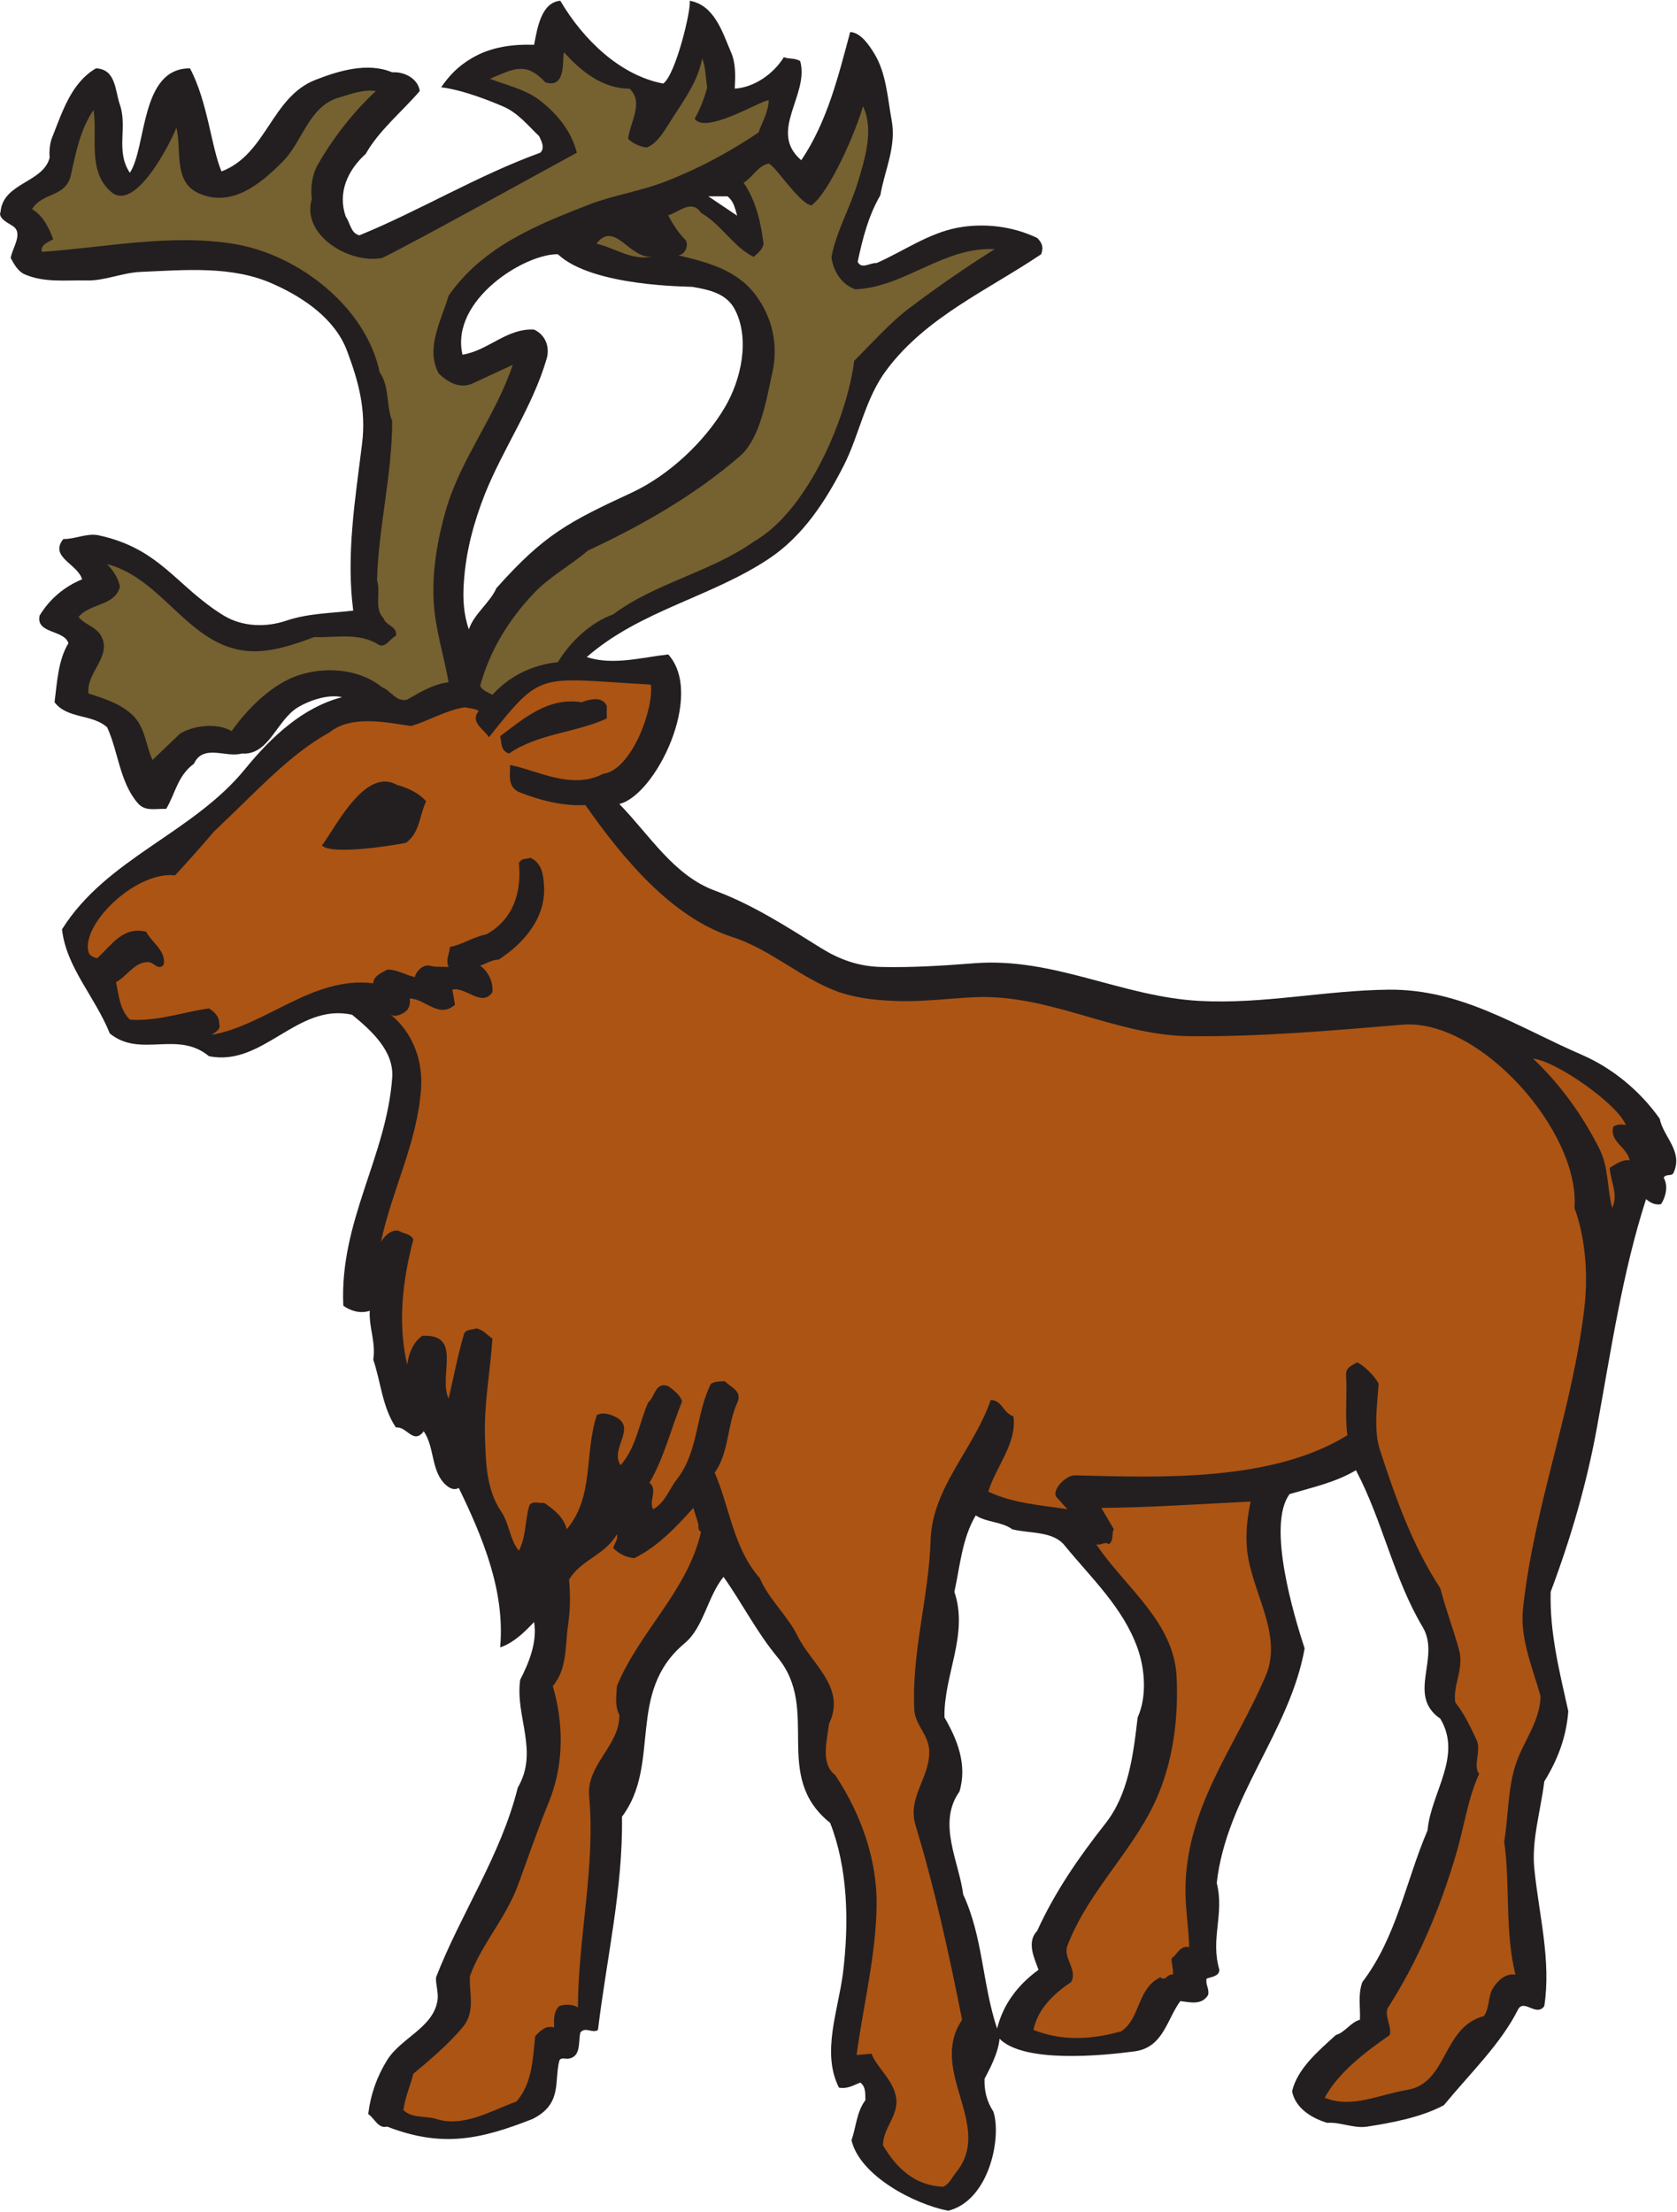
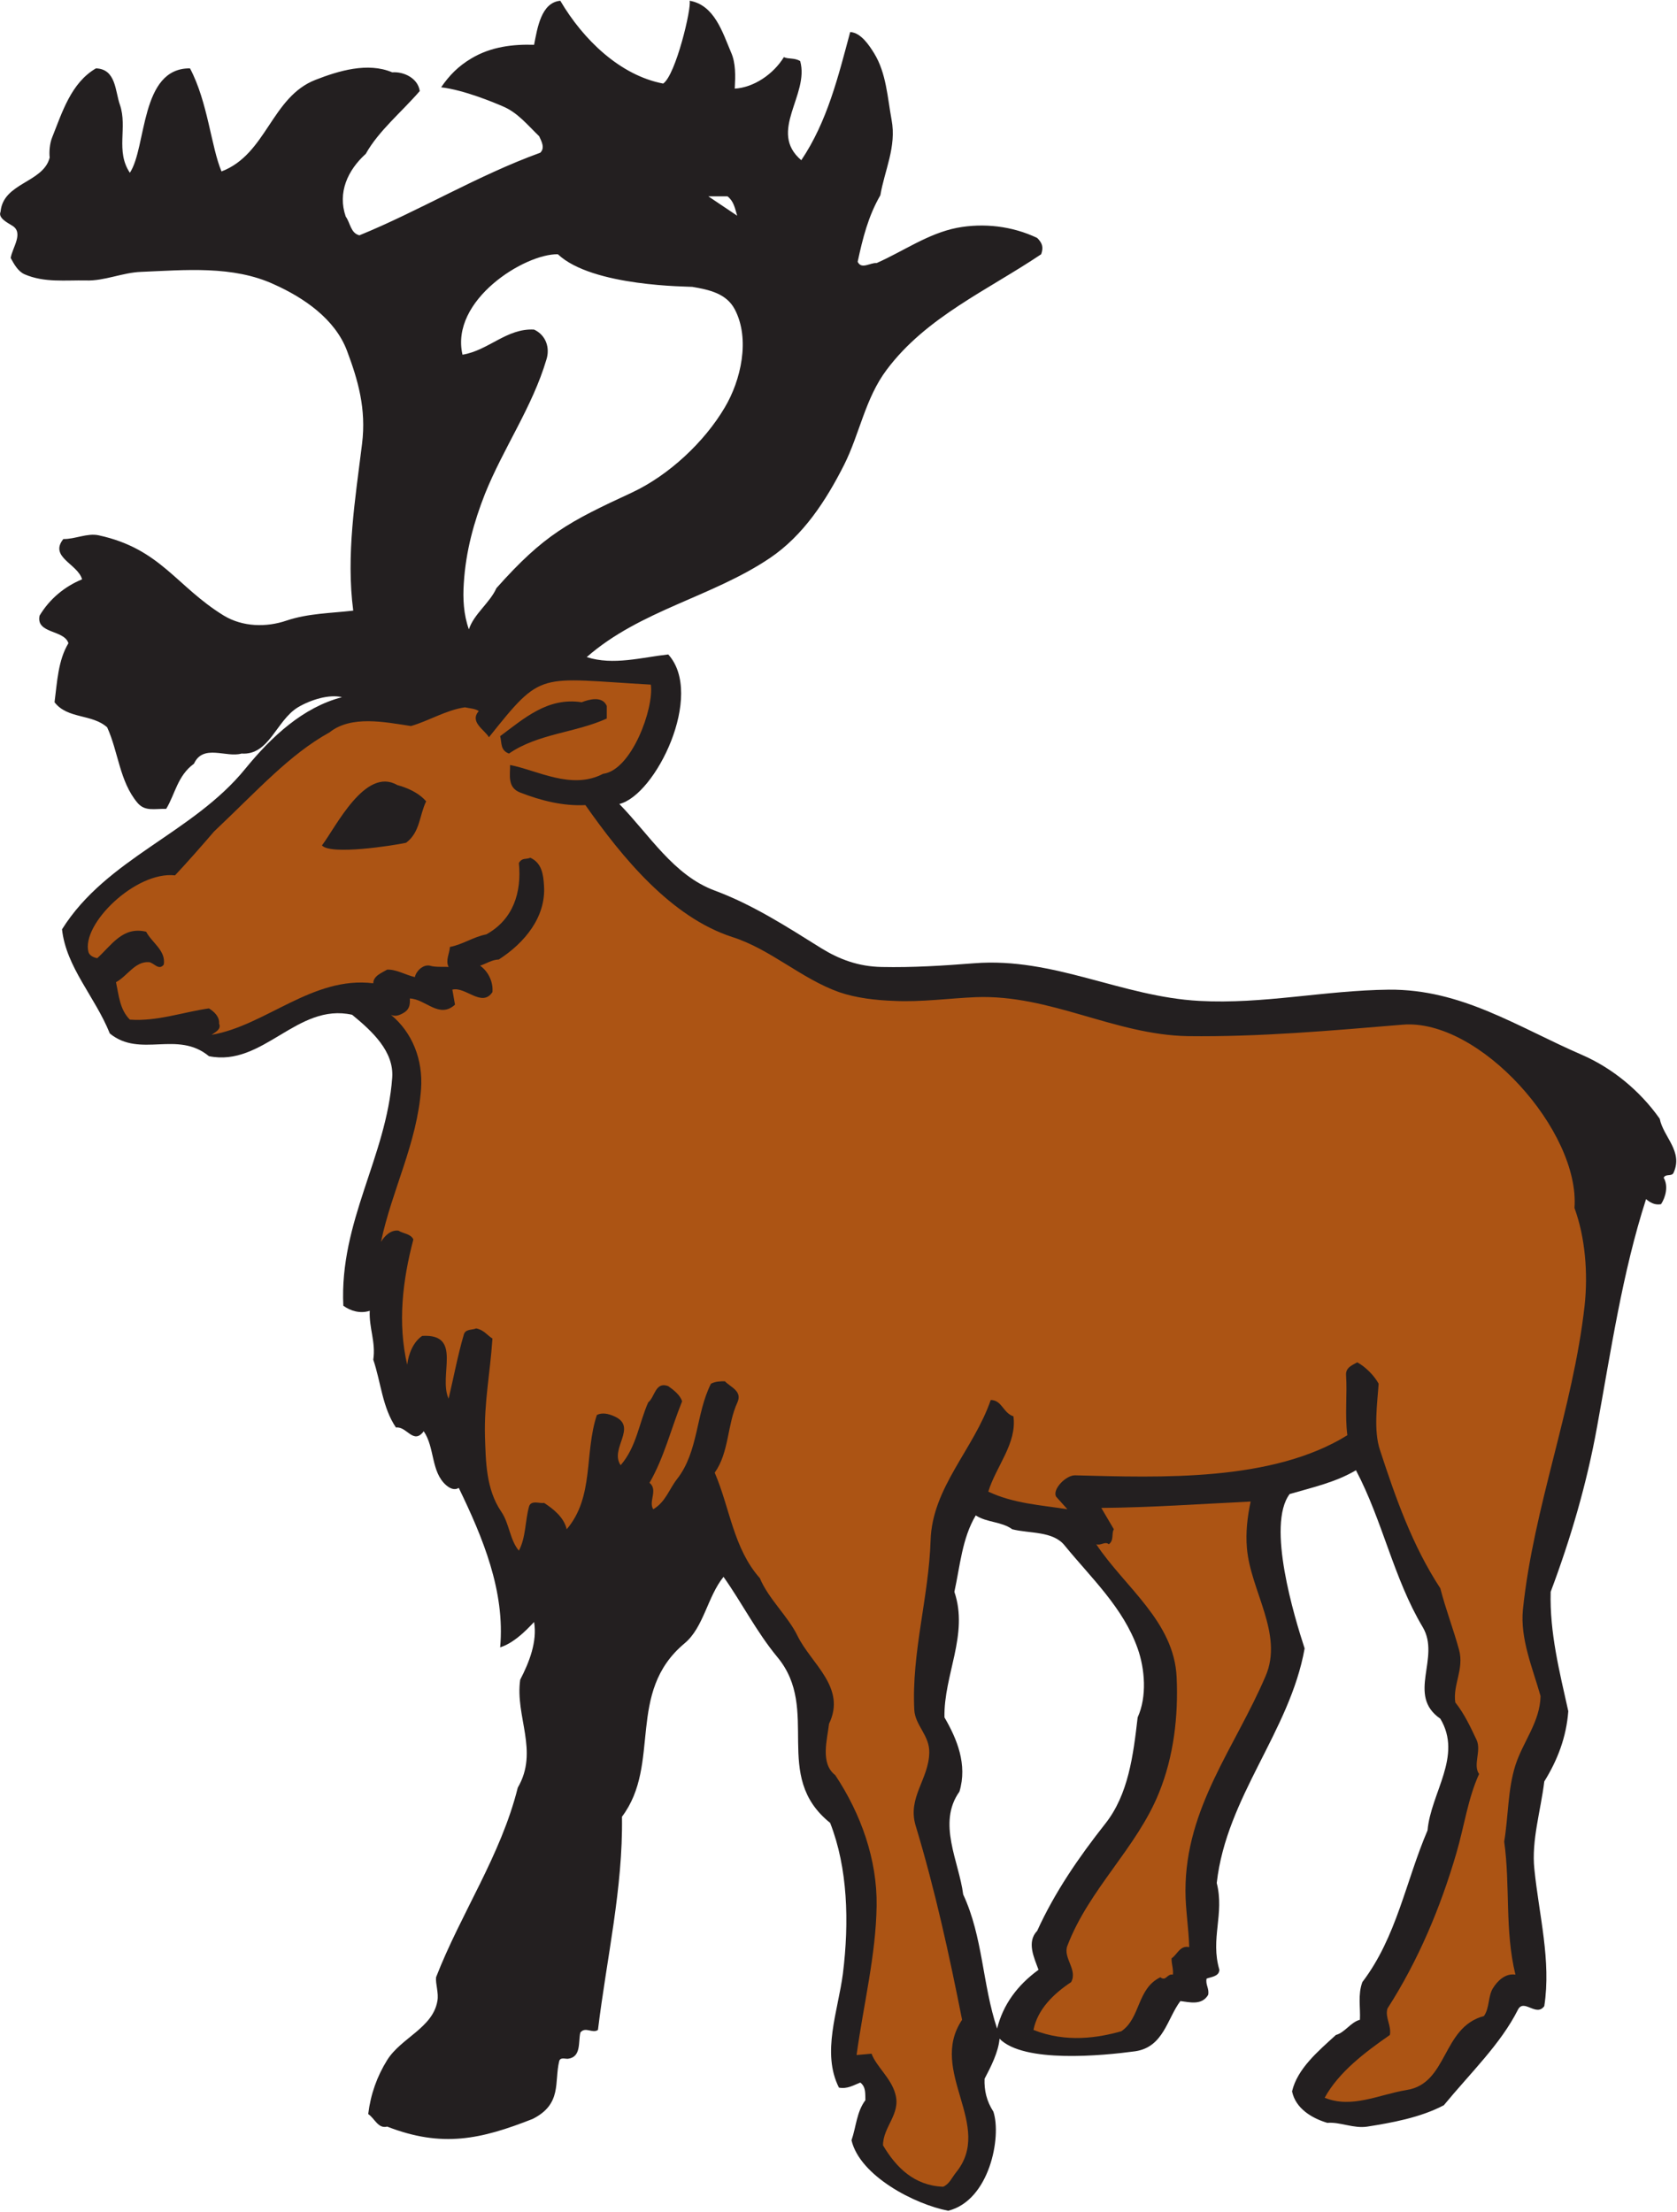
<svg xmlns="http://www.w3.org/2000/svg" viewBox="0 0 730.667 964" height="964" width="730.667" xml:space="preserve" id="svg2" version="1.1">
  <defs id="defs6" />
  <g transform="matrix(1.333,0,0,-1.333,0,964)" id="g10">
    <g transform="scale(0.1)" id="g12">
      <path id="path14" style="fill:#231f20;fill-opacity:1;fill-rule:evenodd;stroke:none" d="m 1831.36,7229.36 c 74.88,-127.44 195.84,-244.08 336.24,-270.72 41.04,27.36 93.6,248.4 86.4,270.72 81.36,-13.68 108,-104.4 135.36,-168.48 15.84,-35.28 14.4,-77.04 12.24,-118.8 61.92,3.6 126,46.8 160.56,102.96 15.12,-7.2 34.56,-1.44 53.28,-12.96 30.96,-110.88 -106.56,-230.4 3.6,-324 84.96,126 120.96,274.32 159.84,419.04 35.28,-2.16 61.92,-43.2 78.48,-69.84 39.6,-64.8 43.2,-143.28 56.88,-217.44 16.56,-87.84 -23.04,-164.88 -36.72,-246.24 -39.6,-68.4 -57.6,-140.4 -74.16,-217.44 12.24,-26.64 41.76,-2.16 61.92,-4.32 87.84,38.88 167.76,96.48 262.8,115.2 87.12,16.56 180.72,5.76 262.08,-33.12 17.28,-17.28 20.88,-30.96 12.96,-53.28 -175.68,-118.08 -375.84,-205.2 -504.72,-377.28 -70.56,-93.6 -88.56,-210.24 -139.68,-311.76 -59.04,-116.64 -133.2,-230.4 -241.92,-303.84 -188.64,-127.44 -424.08,-170.64 -599.04,-324 86.4,-28.08 180.72,-0.72 266.4,8.64 119.52,-131.76 -41.04,-460.08 -159.84,-488.88 97.92,-100.08 177.12,-233.28 311.76,-282.96 123.84,-46.08 233.28,-116.64 348.48,-188.64 58.32,-36 120.96,-59.76 197.28,-61.2 101.52,-2.16 201.6,4.32 303.12,12.24 259.2,20.16 480.96,-109.44 735.12,-123.12 207.36,-11.52 410.4,34.56 619.2,36.72 237.6,2.16 419.04,-120.96 631.44,-213.12 97.92,-42.48 189.36,-116.64 254.16,-208.8 12.24,-60.48 77.04,-105.84 45.36,-176.4 -5.76,-13.68 -25.92,-2.16 -32.4,-16.56 15.84,-26.64 6.48,-63.36 -8.64,-86.4 -20.16,-3.6 -35.28,5.04 -48.96,16.56 -77.76,-241.2 -114.48,-495.36 -160.56,-746.64 -33.12,-182.88 -85.68,-362.88 -151.2,-537.12 -3.6,-133.2 28.8,-260.64 57.6,-390.24 -6.48,-85.68 -35.28,-159.84 -78.48,-229.68 -11.52,-95.04 -42.48,-193.68 -32.4,-286.56 15.12,-150.479 55.44,-298.799 32.4,-447.838 -26.64,-36.723 -66.96,26.636 -86.4,-12.242 -56.16,-111.598 -154.08,-205.2 -241.92,-311.758 -77.76,-41.043 -172.8,-57.602 -249.84,-69.84 -44.64,-7.203 -89.28,15.84 -131.04,12.238 -50.4,15.121 -103.68,46.801 -115.2,102.961 17.28,74.16 84.96,131.039 143.28,184.32 29.52,7.918 48.24,41.758 78.48,49.68 2.16,40.32 -7.2,81.359 7.92,123.117 C 4565.2,899.84 4594.72,1082 4666,1248.32 c 10.8,123.12 115.2,242.64 41.76,365.04 -111.6,77.04 2.16,198.72 -57.6,299.52 -95.04,159.12 -131.04,347.76 -218.16,512.64 -66.96,-39.6 -142.56,-56.16 -216.72,-77.76 -76.32,-101.52 15.84,-403.2 48.96,-504.72 -48.24,-271.44 -255.6,-484.56 -287.28,-766.8 25.92,-101.521 -21.6,-181.439 8.64,-283.681 -0.72,-21.598 -25.92,-23.039 -41.76,-28.797 -4.32,-20.16 9.36,-32.403 5.04,-53.282 -20.88,-35.281 -61.2,-23.761 -90.72,-20.16 -43.2,-56.879 -54.72,-150.48 -147.6,-164.16 -106.56,-14.398 -364.32,-39.601 -443.52,41.039 -3.6,-43.199 -28.08,-91.437 -48.96,-131.039 -1.44,-37.441 6.48,-72.719 28.8,-107.281 C 3274.24,246.801 3234.64,38.719 3099.28,4.879 2989.84,25.762 2810.56,118.641 2783.2,235.281 c 15.12,43.199 16.56,92.879 45.36,131.039 -0.72,20.879 2.16,43.2 -16.56,57.602 -22.32,-8.641 -41.76,-21.602 -69.84,-16.563 -57.6,113.762 -2.88,250.563 12.96,372.961 20.88,168.481 15.84,345.6 -41.76,492.48 -192.24,154.08 -29.52,369.36 -172.08,541.44 -69.12,83.52 -115.2,176.4 -176.4,262.8 -52.56,-64.8 -64.8,-165.6 -127.44,-217.44 -192.24,-160.56 -74.88,-394.56 -204.48,-566.64 3.6,-234 -50.4,-464.401 -78.48,-696.96 -18,-12.961 -41.04,12.238 -57.6,-8.641 -7.2,-30.961 3.6,-79.918 -40.32,-85.679 -10.08,-0.719 -25.2,5.761 -28.8,-7.918 -16.56,-68.403 10.08,-139.684 -86.4,-188.641 -169.92,-66.961 -295.92,-95.043 -475.92,-25.199 -29.52,-7.922 -41.04,27.359 -61.92,41.039 7.92,64.801 28.8,123.117 61.92,176.398 45.36,72.719 149.04,105.121 164.16,192.961 5.04,25.918 -6.48,56.16 -4.32,77.758 81.36,209.524 211.68,397.442 267.12,619.922 69.84,119.52 -9.36,232.56 7.92,352.8 29.52,56.88 56.16,124.56 45.36,188.64 -5.04,-4.32 -57.6,-66.96 -110.88,-82.8 16.56,183.6 -56.88,359.28 -135.36,521.28 -14.4,-9.36 -30.24,-0.72 -41.04,8.64 -50.4,43.92 -36.72,123.12 -73.44,176.4 -33.84,-45.36 -55.44,17.28 -90.72,12.24 -44.64,65.52 -48.96,147.6 -74.16,221.76 8.64,58.32 -14.4,103.68 -11.52,159.84 -30.96,-10.08 -62.64,-0.72 -86.4,16.56 -12.96,275.76 141.12,486.72 159.84,745.92 5.76,84.96 -64.08,150.48 -131.04,205.2 -179.999,40.32 -290.878,-171.36 -467.999,-135.36 -103.68,85.68 -223.922,-7.2 -324,74.16 -48.242,120.24 -142.563,216 -156.242,340.56 146.16,233.28 426.961,313.2 599.043,524.88 85.679,105.12 188.636,200.88 316.078,234 -41.76,10.08 -101.52,-7.92 -144,-33.12 -71.281,-43.2 -93.602,-157.68 -184.32,-151.2 -50.399,-14.4 -125.282,32.4 -155.52,-33.12 -54,-39.6 -61.199,-98.64 -90.719,-147.6 -38.883,0.72 -69.84,-9.36 -94.32,20.16 -58.32,69.84 -61.922,165.6 -98.641,246.24 -49.679,44.64 -129.601,26.64 -172.082,82.08 8.641,66.24 11.524,136.8 45.364,192.96 -13.68,44.64 -106.563,30.24 -94.321,90 33.117,55.44 82.797,95.76 138.957,118.8 -13.679,50.4 -108.718,72.72 -61.199,131.76 38.16,-0.72 77.762,20.16 115.199,12.24 203.043,-43.92 253.442,-167.04 409.684,-262.8 61.199,-36.72 138.238,-38.88 205.199,-15.84 71.279,23.76 144.719,23.76 217.439,32.4 -23.76,182.16 6.48,363.6 28.8,545.04 14.4,115.2 -13.68,209.52 -48.96,303.84 -38.88,104.4 -141.841,174.24 -238.318,217.44 -135.363,62.64 -292.32,46.8 -434.883,41.04 -60.48,-2.16 -120.238,-30.24 -180,-28.08 -66.961,1.44 -136.078,-7.92 -200.879,20.16 C 58,6345.2 45.762,6368.96 34.961,6388.4 40,6422.24 79.602,6471.92 38.559,6494.96 22,6505.04 -6.801,6520.16 1.84,6539.6 c 8.641,95.76 139.68,94.32 160.558,177.12 -2.16,18 0,46.08 7.922,65.52 33.121,82.8 61.918,178.56 143.282,226.08 66.238,-2.16 62.636,-75.6 78.476,-119.52 25.203,-73.44 -15.117,-151.2 32.402,-221.76 55.442,83.52 33.122,342.72 196.559,341.28 58.32,-110.16 69.121,-257.04 102.961,-336.96 147.602,56.16 162.719,243.36 307.44,299.52 75.6,29.52 170.64,58.32 250.56,24.48 38.16,2.88 84.24,-19.44 90,-61.2 -59.04,-68.4 -134.64,-130.32 -176.4,-205.2 -59.04,-53.28 -92.88,-126.72 -65.52,-205.2 15.12,-20.88 15.84,-54 44.64,-61.2 194.4,79.2 386.64,195.84 591.12,270 16.56,15.84 3.6,38.16 -3.6,54 -38.16,36.72 -70.56,77.76 -119.52,97.92 -26.64,11.52 -126,53.28 -200.88,61.92 26.64,38.88 56.16,69.12 98.64,94.32 64.8,38.88 137.52,46.8 205.2,44.64 10.8,54.72 23.04,138.24 85.68,144 z M 2377.84,6590 c 20.16,-15.84 23.76,-36.72 31.68,-63.36 L 2315.2,6590 Z M 3308.8,2232.56 c 56.88,-14.4 133.2,-5.04 171.36,-53.28 86.4,-105.84 190.8,-202.32 238.32,-336.24 23.76,-66.96 30.96,-157.68 0,-225.36 -14.4,-124.56 -30.24,-252.72 -106.56,-348.48 -85.68,-108.72 -164.16,-222.48 -221.76,-349.2 -35.28,-36.719 -10.08,-87.84 4.32,-127.441 -69.12,-50.399 -115.92,-113.758 -135.36,-192.239 -48.24,144 -46.08,299.52 -110.88,438.48 -13.68,108 -85.68,233.28 -12.24,336.24 26.64,88.56 -7.92,172.08 -48.96,242.64 -2.88,138.24 79.92,270.72 32.4,410.4 18.72,84.96 25.2,174.96 69.84,249.84 36.72,-23.76 83.52,-19.44 119.52,-45.36 z M 2262.64,6294.08 c 55.44,-9.36 111.6,-21.6 138.96,-73.44 51.12,-97.2 20.16,-231.84 -32.4,-320.4 -66.96,-113.76 -183.6,-222.48 -303.84,-278.64 -206.64,-95.76 -287.28,-137.52 -442.8,-312.48 -21.6,-48.24 -73.44,-84.24 -90,-134.64 -17.28,48.24 -20.16,100.8 -16.56,151.2 6.48,104.4 33.12,200.16 69.12,291.6 60.48,150.48 154.8,283.68 200.88,439.2 12.24,38.16 -1.44,79.92 -40.32,97.92 -89.28,5.04 -149.04,-68.4 -234,-82.08 -41.04,178.56 203.76,330.48 311.76,328.32 113.04,-106.56 429.12,-105.12 439.2,-106.56" />
-       <path id="path16" style="fill:#766130;fill-opacity:1;fill-rule:evenodd;stroke:none" d="m 2057.44,6942.08 c 48.96,-44.64 0.72,-111.6 -4.32,-164.16 16.56,-16.56 43.2,-27.36 61.92,-28.08 36.72,15.84 59.76,59.76 81.36,93.6 39.6,61.2 84.96,123.12 98.64,197.28 12.24,-28.8 10.8,-63.36 16.56,-94.32 -9.36,-36 -23.04,-70.56 -41.04,-102.96 38.88,-56.16 249.84,80.64 241.92,57.6 -2.16,-38.16 -21.6,-68.4 -33.12,-102.24 -95.04,-64.08 -195.12,-118.08 -303.12,-159.84 -79.92,-31.68 -166.32,-43.92 -246.24,-74.16 -168.48,-65.52 -349.92,-136.08 -463.68,-299.52 -23.04,-79.2 -77.04,-172.08 -32.4,-254.16 29.52,-29.52 69.84,-51.12 110.16,-33.12 44.64,20.88 87.84,41.04 131.76,61.2 -55.44,-167.04 -168.48,-304.56 -217.44,-471.6 -27.36,-94.32 -46.08,-196.56 -41.04,-298.8 4.32,-90.72 33.12,-178.56 48.96,-267.12 -50.4,-6.48 -92.88,-32.4 -135.36,-56.88 -36.72,-9.36 -53.28,30.24 -82.08,40.32 -82.8,67.68 -213.84,70.56 -307.439,25.2 -74.16,-36.72 -140.402,-105.84 -184.32,-168.48 -48.242,28.08 -123.121,18.72 -168.48,-7.92 l -90,-86.4 c -22.321,45.36 -23.039,107.28 -66.243,147.6 -40.32,37.44 -92.878,53.28 -143.277,69.84 -7.922,69.12 78.481,120.96 41.039,188.64 -15.84,28.8 -54.719,37.44 -73.441,61.2 37.441,46.08 117.359,34.56 135.359,98.64 -5.039,28.08 -20.879,51.84 -41.758,74.16 182.16,-47.52 264.239,-264.24 455.762,-283.68 74.156,-7.2 151.918,19.44 221.038,45.36 69.12,-2.88 145.44,15.84 209.52,-24.48 22.32,-13.68 38.16,19.44 57.6,28.8 5.76,30.96 -33.12,32.4 -41.04,57.6 -30.96,30.96 -7.92,84.24 -20.88,123.12 5.04,177.84 48.96,340.56 49.68,520.56 -20.16,51.12 -8.64,114.48 -41.04,159.84 -43.92,212.4 -264.241,383.76 -472.319,419.04 -209.52,35.28 -421.2,-10.8 -631.442,-25.2 -7.199,23.04 23.762,33.12 36.723,41.04 -13.684,36.72 -31.684,75.6 -69.121,98.64 34.558,56.16 110.16,37.44 126.719,110.88 17.281,75.6 30.242,148.32 74.16,213.12 14.398,-89.28 -22.321,-203.04 61.199,-270.72 85.68,-63.36 209.519,204.48 209.519,213.84 18,-71.28 -10.796,-174.96 69.84,-213.84 108,-51.12 204.481,27.36 278.641,102.96 65.519,66.24 84.961,181.44 184.321,208.8 38.16,10.8 74.88,26.64 119.52,20.88 -71.28,-65.52 -139.68,-152.64 -188.64,-238.32 -19.44,-32.4 -25.92,-76.32 -20.88,-114.48 -35.278,-117.36 121.68,-213.12 229.68,-192.96 79.2,36.72 594.72,321.84 636.48,344.16 -18,71.28 -64.08,127.44 -123.12,172.8 -47.52,36 -113.76,49.68 -160.56,69.12 74.88,30.96 115.92,58.32 180.72,-11.52 72,-24.48 54,85.68 61.2,97.92 52.56,-59.04 125.28,-119.52 213.84,-118.8" />
-       <path id="path18" style="fill:#766130;fill-opacity:1;fill-rule:evenodd;stroke:none" d="m 2803.36,6634.64 c -24.48,-82.08 -69.84,-159.12 -85.68,-242.64 5.04,-45.36 32.4,-90 77.76,-105.84 160.56,5.76 289.44,140.4 455.76,131.04 -96.48,-60.48 -188.64,-124.56 -279.36,-192.96 -64.08,-48.24 -126,-118.8 -180,-172.08 -20.88,-174.24 -146.16,-486.72 -328.32,-591.12 -141.84,-100.08 -321.12,-134.64 -459.36,-237.6 -72.72,-25.92 -139.68,-88.56 -180.72,-156.24 -82.08,-8.64 -156.96,-43.92 -213.84,-106.56 -14.4,7.2 -32.4,14.4 -40.32,28.8 30.96,113.04 91.44,214.56 176.4,303.84 53.28,55.44 115.2,87.12 176.4,138.96 176.4,82.08 349.92,181.44 496.08,308.16 67.68,58.32 87.84,190.8 106.56,274.32 20.16,91.44 -1.44,180 -53.28,250.56 -61.92,84.96 -160.56,109.44 -254.16,131.76 21.6,2.88 33.84,30.24 24.48,48.96 -24.48,24.48 -42.48,52.56 -57.6,82.08 33.12,8.64 76.32,54.72 107.28,7.92 65.52,-37.44 107.28,-113.04 172.08,-144 14.4,12.96 27.36,23.04 32.4,41.76 -9.36,72 -24.48,141.12 -65.52,200.88 25.92,13.68 46.8,54 77.76,61.2 12.24,17.28 100.8,-129.6 144,-135.36 59.76,42.48 146.88,244.8 168.48,324 36.72,-75.6 6.48,-172.8 -17.28,-249.84" />
-       <path id="path20" style="fill:#766130;fill-opacity:1;fill-rule:evenodd;stroke:none" d="m 2135.2,6393.44 c -70.56,-15.12 -123.12,27.36 -185.76,41.76 61.2,79.2 109.44,-55.44 185.76,-41.76" />
-       <path id="path22" style="fill:#ac5414;fill-opacity:1;fill-rule:evenodd;stroke:none" d="m 5314,3553.76 c -15.12,3.6 -26.64,2.88 -40.32,-4.32 -15.12,-48.24 43.92,-66.96 53.28,-110.88 -22.32,4.32 -46.08,-12.24 -65.52,-24.48 2.16,-43.2 29.52,-87.84 7.92,-131.04 -16.56,64.08 -11.52,133.92 -41.04,192.24 -54.72,108.72 -126.72,210.24 -217.44,295.92 76.32,-7.92 278.64,-150.48 303.12,-217.44" />
      <path id="path24" style="fill:#ac5414;fill-opacity:1;fill-rule:evenodd;stroke:none" d="m 4087.84,2323.28 c -10.8,-50.4 -16.56,-101.52 -12.24,-151.92 11.52,-139.68 120.24,-280.8 61.2,-418.32 -99.36,-233.28 -262.08,-429.84 -262.08,-702 0,-61.2 10.8,-124.56 12.24,-184.321 -30.24,6.48 -38.88,-24.481 -57.6,-36.719 -0.72,-18.719 6.48,-33.84 4.32,-53.281 -20.16,3.601 -21.6,-23.039 -41.04,-8.641 -77.04,-37.437 -64.08,-133.199 -127.44,-176.398 -73.44,-20.879 -179.28,-38.879 -287.28,4.32 13.68,67.68 65.52,118.078 123.12,156.238 22.32,40.321 -27.36,79.203 -12.24,118.801 71.28,186.481 226.8,319.681 299.52,500.401 48.24,118.8 63.36,250.56 57.6,377.28 -7.92,182.16 -169.92,295.2 -262.8,434.88 15.84,-5.04 28.8,10.8 41.04,0 18,12.96 7.92,35.28 16.56,48.96 l -41.04,69.84 c 162.72,1.44 324.72,12.96 488.16,20.88" />
-       <path id="path26" style="fill:#ac5414;fill-opacity:1;fill-rule:evenodd;stroke:none" d="m 2282.8,2249.12 c 0.72,-9.36 -2.16,-19.44 8.64,-24.48 -43.92,-193.68 -202.32,-326.88 -275.04,-504.72 -1.44,-30.96 -7.92,-62.64 7.92,-94.32 1.44,-101.52 -108,-160.56 -98.64,-266.4 20.88,-229.68 -36,-460.079 -36.72,-689.759 -16.56,10.797 -43.2,11.52 -61.2,4.321 -18.72,-18 -17.28,-43.922 -16.56,-69.84 -27.36,7.918 -44.64,-10.082 -61.92,-28.082 -7.92,-77.039 -10.08,-155.52 -61.2,-213.84 -84.96,-30.961 -173.52,-85.68 -262.8,-56.879 -33.84,10.801 -78.48,0.719 -106.56,28.801 5.04,41.039 22.32,79.199 32.4,118.797 57.6,48.242 113.04,95.043 160.56,151.203 43.92,51.84 20.88,111.598 24.48,168.476 38.88,105.84 115.92,187.204 156.24,295.202 33.84,92.16 65.52,185.04 102.24,275.04 50.4,123.84 46.8,259.92 12.24,377.28 47.52,57.6 39.6,126.72 49.68,197.28 7.92,56.88 7.92,92.88 3.6,151.2 41.76,66.96 113.04,76.32 156.24,147.6 4.32,-18 -8.64,-30.24 -12.24,-44.64 19.44,-19.44 42.48,-30.96 69.12,-33.12 76.32,37.44 136.08,100.8 192.96,164.16 l 16.56,-53.28" />
      <path id="path28" style="fill:#ac5414;fill-opacity:1;fill-rule:evenodd;stroke:none" d="m 1971.04,4702.16 c -102.96,-54 -216,12.24 -303.84,28.8 0.72,-31.68 -10.08,-73.44 33.12,-90 68.4,-26.64 140.4,-44.64 213.12,-41.04 120.24,-171.36 280.08,-366.48 480.24,-431.28 124.56,-39.6 225.36,-136.08 348.48,-180 56.16,-19.44 120.24,-26.64 180.72,-28.8 88.56,-4.32 180,8.64 266.4,12.24 244.08,9.36 452.88,-123.12 693.36,-127.44 234,-2.88 467.28,18 701.28,37.44 251.28,21.6 581.04,-348.48 562.32,-599.04 35.28,-96.48 44.64,-213.84 33.12,-319.68 -38.16,-339.12 -166.32,-655.92 -201.6,-992.88 -9.36,-95.76 30.96,-189.36 57.6,-282.96 -1.44,-84.24 -57.6,-149.76 -82.08,-226.08 -25.2,-79.2 -23.04,-167.76 -36.72,-249.84 20.16,-144.72 1.44,-290.881 36.72,-434.881 -32.4,5.043 -58.32,-19.438 -74.16,-45.36 -15.84,-27.359 -10.08,-63.359 -28.8,-90 -138.24,-36.718 -116.64,-221.039 -253.44,-241.918 -90.72,-15.121 -178.56,-61.203 -267.12,-25.203 46.08,84.242 133.2,149.762 213.12,205.203 5.76,30.239 -16.56,57.598 -7.92,86.399 100.8,156.961 173.52,330.48 225.36,508.32 25.92,88.56 37.44,177.84 74.16,258.48 -20.88,29.52 7.92,74.88 -7.92,110.88 -20.16,42.48 -39.6,84.96 -69.84,123.12 -8.64,57.6 29.52,108.72 12.24,172.08 -18.72,68.4 -43.92,133.2 -61.2,200.88 -91.44,139.68 -146.16,295.92 -197.28,452.16 -21.6,64.8 -8.64,151.92 -4.32,216.72 -14.4,26.64 -43.2,55.44 -69.84,69.84 -15.12,-8.64 -38.16,-16.56 -36.72,-41.04 4.32,-63.36 -4.32,-131.04 4.32,-197.28 -246.24,-152.64 -611.28,-138.24 -889.92,-131.04 -30.24,0.72 -75.6,-46.8 -61.92,-69.84 l 36.72,-41.04 c -87.12,13.68 -176.4,18.72 -258.48,57.6 25.2,82.8 94.32,157.68 82.08,246.24 -33.84,10.8 -37.44,53.28 -74.16,53.28 -55.44,-161.28 -191.52,-285.84 -196.56,-459.36 -5.76,-183.6 -62.64,-367.92 -53.28,-553.68 2.88,-51.12 50.4,-83.52 48.96,-139.68 -1.44,-87.12 -72,-146.88 -44.64,-238.32 63.36,-209.52 109.44,-420.48 151.92,-635.039 C 3031.6,460.641 3251.2,282.801 3123.76,128.719 3110.8,112.16 3102.88,92 3082.72,83.359 2988.4,86.961 2929.36,146 2886.16,218.719 c 0,61.203 59.04,102.242 40.32,167.761 -13.68,51.84 -61.92,89.282 -77.76,131.758 l -48.96,-4.316 c 22.32,163.437 63.36,326.879 65.52,488.158 2.16,150.48 -51.12,300.24 -135.36,426.96 -49.68,38.16 -25.92,116.64 -20.16,167.76 57.6,118.8 -58.32,195.84 -102.96,287.28 -30.96,64.08 -95.04,120.96 -123.12,188.64 -86.4,97.2 -97.92,229.68 -147.6,344.88 47.52,66.96 40.32,156.24 74.16,229.68 16.56,36.72 -20.88,48.96 -41.04,69.12 -12.24,0 -30.24,0 -45.36,-7.92 -49.68,-97.92 -40.32,-221.76 -110.88,-311.76 -25.92,-33.12 -37.44,-74.88 -77.76,-98.64 -16.56,25.2 16.56,63.36 -12.24,86.4 48.24,83.52 70.56,177.84 106.56,266.4 -6.48,20.88 -28.08,37.44 -45.36,49.68 -42.48,15.84 -43.2,-35.28 -65.52,-53.28 -30.24,-68.4 -38.16,-145.44 -90,-205.2 -37.44,54 57.6,125.28 -20.88,159.84 -19.44,8.64 -39.6,12.96 -56.88,4.32 -41.76,-126 -7.92,-267.12 -98.64,-373.68 -8.64,38.88 -43.92,66.96 -74.16,86.4 -11.52,-3.6 -42.48,10.8 -48.96,-12.24 -12.96,-46.8 -10.08,-100.8 -33.12,-144 -29.52,34.56 -30.96,88.56 -57.6,127.44 -50.4,74.16 -50.4,164.88 -53.28,246.24 -2.88,112.32 16.56,203.04 24.48,319.68 -17.28,10.8 -28.8,28.8 -53.28,33.12 -13.68,-5.76 -35.28,-1.44 -40.32,-20.16 -20.16,-69.12 -33.12,-139.68 -49.68,-209.52 -34.56,75.6 47.52,213.12 -86.4,205.2 -28.8,-19.44 -44.64,-58.32 -48.96,-94.32 -31.68,136.8 -15.12,275.76 20.16,409.68 -8.64,18.72 -33.12,18.72 -48.96,28.8 -24.48,2.88 -44.64,-16.56 -56.88,-36.72 36,170.64 118.08,321.84 131.04,500.4 6.48,95.76 -28.8,184.32 -98.64,241.92 15.84,-7.92 31.68,0 45.36,8.64 16.56,11.52 17.28,27.36 16.56,44.64 51.12,-1.44 95.76,-67.68 147.6,-20.16 l -8.64,48.96 c 42.48,11.52 96.48,-59.76 131.04,-7.92 2.88,32.4 -12.96,66.96 -40.32,86.4 20.16,6.48 38.16,19.44 61.2,20.16 84.96,54.72 154.8,139.68 147.6,241.92 -2.16,34.56 -6.48,73.44 -44.64,90.72 -14.4,-6.48 -26.64,1.44 -37.44,-17.28 9.36,-95.76 -18,-184.32 -106.56,-233.28 -41.76,-7.92 -77.04,-33.12 -118.8,-41.04 -1.44,-21.6 -15.12,-43.92 -4.32,-65.52 -15.12,1.44 -43.2,-1.44 -61.2,4.32 -23.04,5.04 -46.08,-19.44 -48.96,-37.44 -30.96,7.2 -61.2,25.92 -90.72,24.48 -16.56,-10.08 -45.36,-20.16 -45.36,-44.64 -198,24.48 -351.361,-138.24 -528.478,-168.48 10.078,7.92 33.117,17.28 24.48,36.72 2.156,22.32 -16.562,39.6 -33.121,49.68 -85.68,-12.24 -169.922,-43.2 -258.481,-36.72 -33.121,33.12 -36,79.2 -45.359,122.4 36.719,19.44 61.918,68.4 107.277,65.52 15.84,-0.72 32.403,-29.52 48.961,-7.92 7.2,46.08 -38.879,71.28 -57.597,107.28 -76.321,18.72 -113.043,-43.92 -159.84,-86.4 -11.524,2.16 -25.203,7.92 -28.801,20.16 -23.762,91.44 154.801,264.96 282.957,250.56 41.762,44.64 88.563,97.92 127.442,143.28 144.718,136.8 246.96,252 377.28,324 71.28,56.88 180.72,33.84 266.4,20.88 59.76,17.28 113.76,51.84 176.4,61.2 15.12,-3.6 32.4,-3.6 45.36,-12.24 -31.68,-36 20.16,-61.92 33.12,-85.68 176.4,221.04 158.4,192.96 529.2,172.08 10.8,-77.04 -62.64,-280.08 -156.24,-291.6 z m -672.48,-36.72 c 29.52,-7.92 69.12,-23.76 94.32,-53.28 -22.32,-45.36 -19.44,-100.8 -65.52,-135.36 -43.2,-9.36 -246.96,-41.04 -275.04,-8.64 44.64,58.32 141.12,258.48 246.24,197.28 z m 684.72,258.48 c 0,-8.64 0,-27.36 0,-41.04 -102.96,-46.8 -224.64,-48.96 -319.68,-114.48 -28.8,10.8 -23.04,34.56 -28.8,56.88 77.04,56.88 154.8,128.16 266.4,110.88 22.32,8.64 67.68,22.32 82.08,-12.24" />
    </g>
  </g>
</svg>